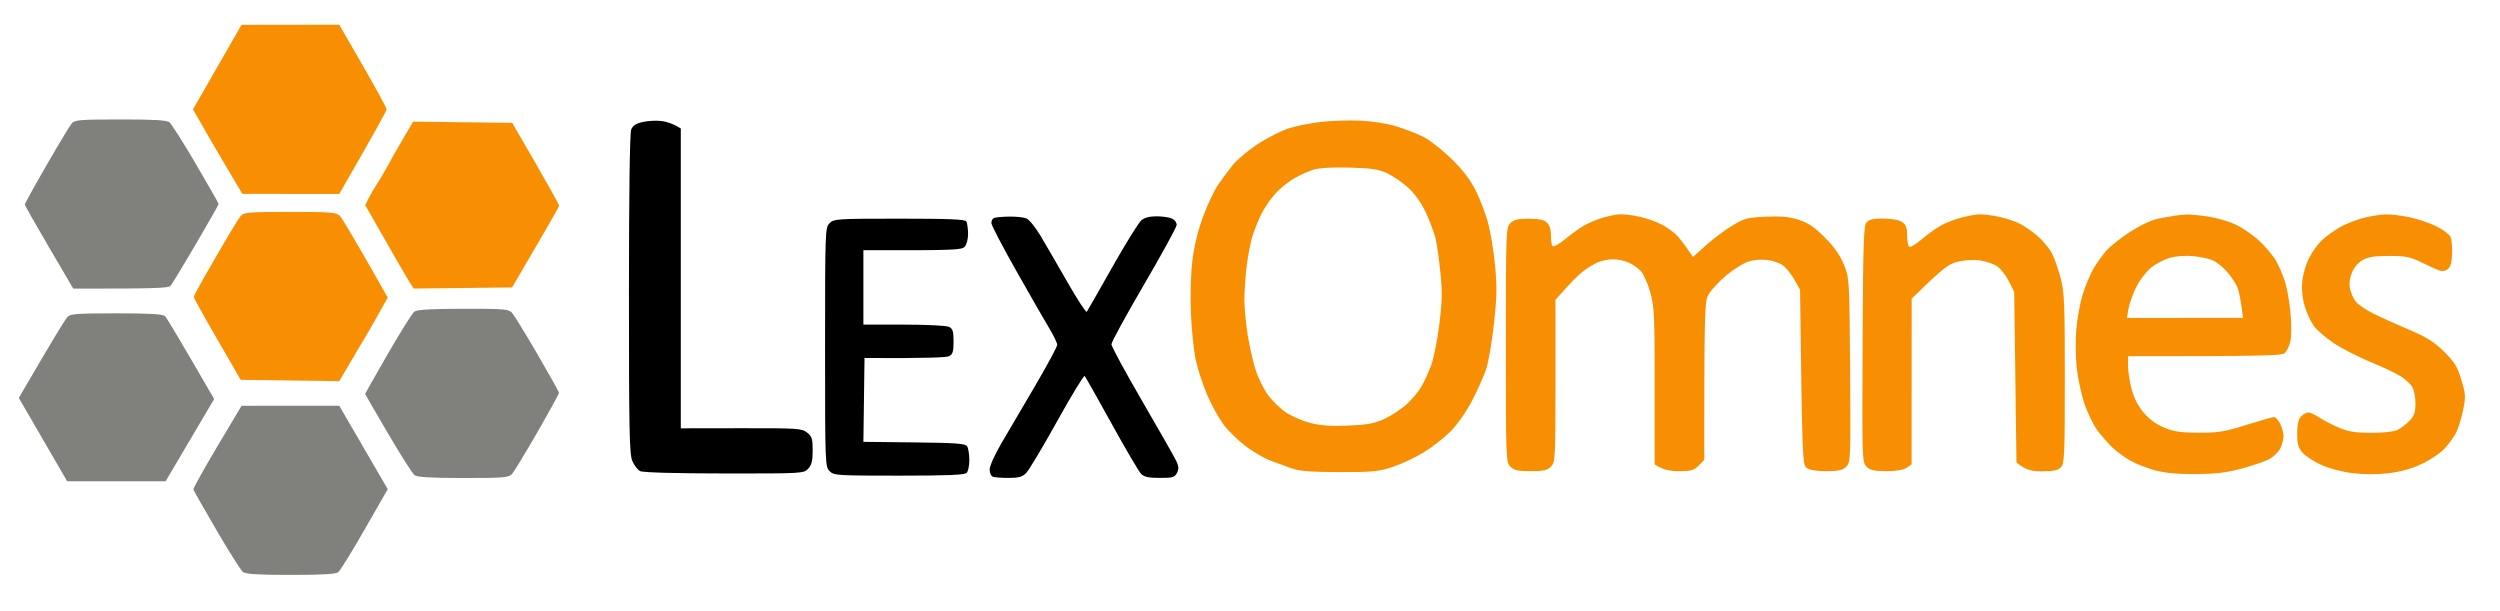
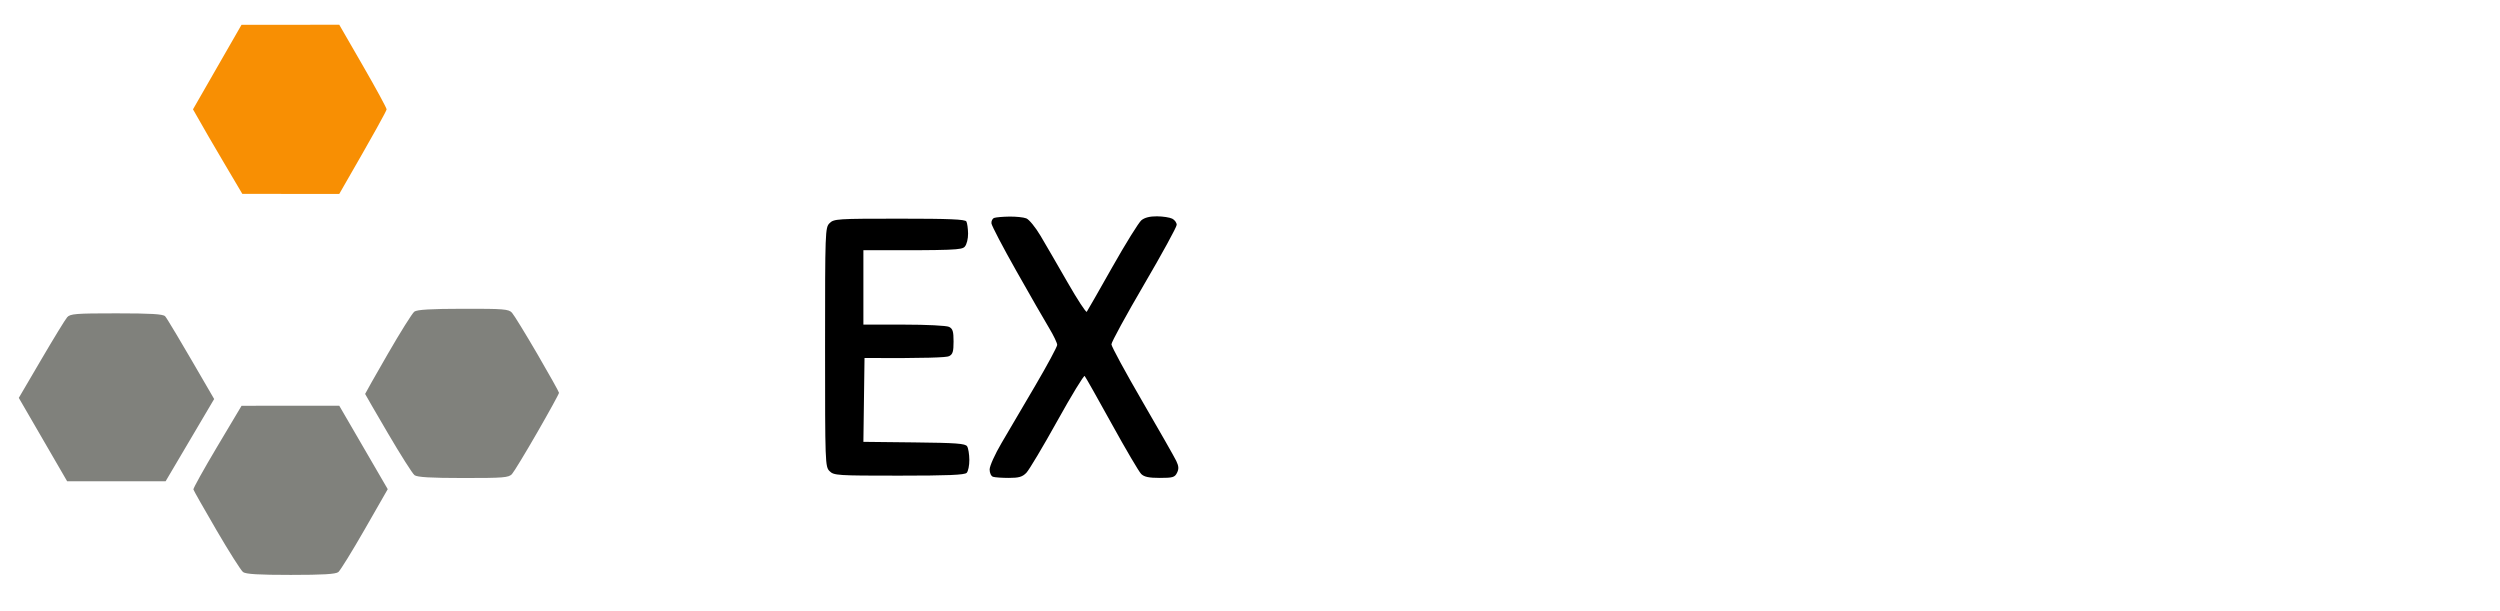
<svg xmlns="http://www.w3.org/2000/svg" version="1.2" baseProfile="tiny-ps" viewBox="0 0 1109 271" width="1109" height="271">
  <title>logo-lex</title>
  <style>
		tspan { white-space:pre }
		.shp0 { fill: #f88f03 } 
		.shp1 { fill: #80817c } 
		.shp2 { fill: #000000 } 
	</style>
  <g id="Background">
    <path id="Path 0" class="shp0" d="M96.37 29.75L85.61 48.5C89.97 56.25 94.89 64.69 99.37 72.26L107.5 86.01L150.5 86.02C166.78 57.79 171.5 49.1 171.5 48.5C171.5 47.9 166.78 39.21 161 29.19L150.5 10.98L107.14 11L96.37 29.75Z" />
-     <path id="Path 1" class="shp1" d="M31.81 54.75C31 55.71 25.98 64.04 20.67 73.25C15.35 82.46 11.01 90.34 11.02 90.75C11.04 91.16 15.88 99.72 21.77 109.76L32.5 128.03C69.46 128.08 74.78 127.78 75.65 126.79C76.28 126.08 81.35 117.74 86.9 108.25C92.46 98.76 97 90.78 97 90.5C97 90.22 92.45 82.24 86.89 72.75C81.33 63.26 76.04 54.93 75.14 54.23C73.94 53.31 68.12 52.97 53.4 52.98C35.5 53 33.13 53.19 31.81 54.75Z" />
-     <path id="Path 2" class="shp2" d="M285.25 54.09C282.11 54.76 280.74 55.65 280 57.5C279.37 59.08 279 85.83 279 130.5C279 190.94 279.21 201.5 280.5 204.5C281.32 206.43 282.9 208.45 284 209C285.22 209.61 299.82 210.01 321.25 210.03C355.99 210.06 356.53 210.03 358.5 207.93C360.04 206.28 360.5 204.41 360.5 199.81C360.5 194.61 360.17 193.57 358 191.87C355.66 190.04 353.81 189.92 328.75 189.96L302 190L302 57C298.51 54.82 295.7 53.96 293.5 53.68C291.3 53.4 287.59 53.58 285.25 54.09Z" />
-     <path id="Path 3" fill-rule="evenodd" class="shp0" d="M603.5 53.52C608.83 53.75 615.35 54.79 619.5 56.07C623.35 57.26 628.75 59.37 631.5 60.76C634.25 62.15 639.79 66.48 643.8 70.39C648.88 75.34 652.17 79.63 654.62 84.5C656.56 88.35 659.05 94.88 660.15 99C661.25 103.13 662.64 111.67 663.24 118C664.12 127.43 664.02 132.11 662.68 144C661.79 151.97 660.21 160.97 659.18 164C658.16 167.03 655.33 173.29 652.91 177.93C650.33 182.85 646.39 188.47 643.42 191.43C640.63 194.22 635.23 198.41 631.42 200.75C627.61 203.08 621.35 206 617.5 207.23C611.39 209.19 608.41 209.46 594 209.42C581.52 209.39 576.4 208.99 573 207.78C570.52 206.9 566.25 205.33 563.5 204.3C560.75 203.26 555.8 200.37 552.5 197.87C549.2 195.38 544.84 191.12 542.81 188.42C540.78 185.71 537.56 179.9 535.64 175.5C533.73 171.1 531.41 164.13 530.5 160C529.59 155.88 528.59 146.43 528.29 139C527.95 130.8 528.21 121.57 528.95 115.5C529.75 108.99 531.42 102.19 533.72 96C535.67 90.78 538.63 84.47 540.31 82C541.99 79.53 544.97 75.53 546.93 73.12C548.89 70.72 553.88 66.55 558 63.86C562.13 61.17 568.2 58.08 571.5 57C574.8 55.91 581.33 54.6 586 54.08C590.67 53.56 598.55 53.31 603.5 53.52ZM574 79.17C571.52 80.59 567.81 83.61 565.75 85.88C563.69 88.15 560.94 92.14 559.64 94.75C558.34 97.36 556.55 101.75 555.67 104.5C554.79 107.25 553.6 113.33 553.03 118C552.46 122.67 552 129.43 552 133C552.01 136.57 552.66 143.55 553.46 148.5C554.26 153.45 555.84 160.43 556.96 164C558.09 167.57 560.58 172.64 562.5 175.25C564.43 177.86 568.02 181.35 570.5 183C572.98 184.65 577.81 186.73 581.25 187.62C585.79 188.8 590.37 189.12 598 188.81C606.44 188.46 609.58 187.88 614 185.88C617.02 184.51 621.47 181.61 623.87 179.44C626.27 177.27 629.28 173.7 630.55 171.5C631.83 169.3 633.77 165.03 634.88 162C635.99 158.97 637.6 150.88 638.47 144C639.76 133.84 639.85 129.54 638.97 121C638.38 115.22 637.43 108.47 636.87 106C636.31 103.53 634.39 98.35 632.59 94.5C630.46 89.93 627.71 86.02 624.66 83.25C622.1 80.91 617.86 78.02 615.25 76.82C611.39 75.05 608.26 74.59 598.5 74.34C590.71 74.14 585.1 74.48 582.5 75.31C580.3 76.01 576.48 77.75 574 79.17ZM183.26 53.96L227.22 54.5L237.64 72.5C243.37 82.4 248.05 90.84 248.03 91.25C248.01 91.66 243.31 99.99 227.16 127.5L183.5 128L181.43 124.75C180.3 122.96 175.46 114.64 162 91L163.63 87.75C164.53 85.96 166.05 83.38 167 82C167.95 80.63 169.82 77.47 171.15 75C172.49 72.53 175.76 66.78 178.42 62.23L183.26 53.96ZM128.65 94C146.7 94 149.2 94.2 150.75 95.75C151.72 96.71 156.89 105.26 172 132L167.95 139.25C165.73 143.24 162.92 148.13 161.7 150.12C160.49 152.11 157.47 157.19 150.5 169.08L106.78 168.5L96.36 150.5C90.63 140.6 85.95 132.16 85.97 131.75C85.99 131.34 87.86 127.74 90.13 123.75C92.41 119.76 96.76 112.22 99.81 107C102.85 101.78 106.01 96.71 106.82 95.75C108.14 94.19 110.49 94 128.65 94ZM718.75 95.05C720.54 95.02 724.36 95.51 727.25 96.12C730.14 96.74 734.52 98.28 737 99.53C739.48 100.79 742.67 103.09 744.09 104.66C745.51 106.22 747.65 108.96 751 114L756.84 108.75C760.05 105.86 765.33 101.92 768.56 100C773.89 96.83 775.28 96.46 783.47 96.12C790.27 95.83 793.86 96.17 798 97.53C802.19 98.89 804.94 100.78 809.54 105.41C813.77 109.67 816.31 113.31 818 117.5C820.39 123.45 820.41 123.84 820.71 164.25C820.99 203.87 820.94 205.06 819 207C817.4 208.6 815.65 209 810.25 209.02C805.96 209.03 802.77 208.51 801.5 207.6C799.57 206.22 799.48 204.72 798.5 128.5L796 124.09C794.63 121.66 792.38 118.82 791 117.78C789.63 116.73 786.48 115.62 784 115.31C781.37 114.98 777.84 115.29 775.5 116.07C773.3 116.8 769.02 119.46 766 121.99C762.98 124.52 759.5 128.15 758.28 130.05C756.1 133.44 756.06 134.07 756 204L753.55 206.5C751.44 208.64 750.18 209 744.8 209.01C740.84 209.01 737.67 208.46 734 206L734 171.25C734.01 139.61 733.83 135.87 732.02 129.5C730.93 125.65 729.02 121.43 727.77 120.12C726.52 118.81 724.04 117.13 722.25 116.37C720.46 115.62 717.42 115 715.5 115C713.58 115 710.54 115.62 708.75 116.37C706.96 117.13 703.89 119.04 701.92 120.62C699.95 122.2 696.46 125.64 690 133L690 169C690 203.67 689.93 205.07 688 207C686.38 208.62 684.67 209 679 209C673.33 209 671.62 208.62 670 207C668.05 205.05 668 203.67 668 153C668 102.33 668.05 100.95 670 99C671.58 97.42 673.31 97.01 678.25 97.03C682.79 97.04 684.99 97.52 686.28 98.78C687.44 99.89 688.04 101.91 688 104.5C687.97 106.7 688.29 108.83 688.72 109.22C689.15 109.62 691.29 108.5 693.47 106.72C695.65 104.95 699.03 102.41 700.97 101.08C702.91 99.76 706.98 97.87 710 96.89C713.02 95.91 716.96 95.08 718.75 95.05ZM878 95.07C879.38 95.02 882.98 95.45 886 96.02C889.02 96.59 893.3 97.92 895.5 98.98C897.7 100.04 901.48 102.62 903.89 104.71C906.3 106.79 909.19 110.3 910.3 112.5C911.41 114.7 913.14 119.65 914.14 123.5C915.75 129.68 915.96 134.89 915.96 168C915.95 202.14 915.8 205.66 914.22 207.28C912.92 208.63 910.91 209.07 906 209.08C901.06 209.08 898.9 208.62 894.5 205.18L893.5 129.5L891 124.55C889.61 121.79 887.17 118.82 885.5 117.85C883.85 116.88 880.48 115.82 878 115.48C875.52 115.14 871.26 115.41 868.5 116.09C864.36 117.11 862.16 118.63 848.02 132.5L848 206L845.75 207.51C844.29 208.48 841.12 209.01 836.75 209.01C831.34 209 829.6 208.6 828 207C826.04 205.04 826.01 203.84 826.25 152.65C826.46 107.79 826.71 100.06 828 98.61C829.11 97.36 831.08 96.92 835.5 96.95C839.13 96.97 842.39 97.58 843.75 98.49C845.53 99.68 846 100.95 846 104.5C846 106.97 846.45 109.22 847 109.5C847.55 109.78 850.14 108.17 852.75 105.93C855.36 103.69 859.3 100.92 861.5 99.76C863.7 98.6 867.75 97.09 870.5 96.41C873.25 95.73 876.63 95.13 878 95.07ZM970 95.16C971.38 95.09 975.54 95.48 979.25 96.02C982.96 96.56 988.48 98.13 991.5 99.5C994.52 100.88 999.3 104.14 1002.11 106.75C1004.92 109.36 1008.26 113.3 1009.52 115.5C1010.78 117.7 1012.57 121.75 1013.5 124.5C1014.42 127.25 1015.56 133.55 1016.04 138.5C1016.54 143.78 1016.53 149.15 1015.99 151.5C1015.49 153.7 1014.28 156.07 1013.29 156.77C1011.93 157.73 1003.41 158.03 944 158L943.99 162.25C943.99 164.59 944.69 169.2 945.55 172.5C946.58 176.48 948.38 180.02 950.9 183C953.42 186 956.5 188.24 960.1 189.72C964.43 191.5 967.48 191.94 975.5 191.95C984.16 191.97 986.97 191.5 996.5 188.49C1002.55 186.58 1008.06 185.01 1008.75 185.01C1009.44 185 1010.67 186.35 1011.5 188C1012.33 189.65 1013 192.13 1013 193.5C1013 194.88 1012.33 197.35 1011.5 199C1010.67 200.65 1008.31 202.83 1006.25 203.86C1004.19 204.88 998.67 206.73 994 207.98C987.63 209.67 982.62 210.26 974 210.31C966.08 210.35 960.48 209.83 956 208.64C952.42 207.69 947.48 205.74 945 204.32C942.52 202.9 939 200.34 937.17 198.62C935.34 196.9 932.32 193.47 930.47 191C928.61 188.53 925.95 183.01 924.55 178.75C923.15 174.49 921.63 167.29 921.18 162.75C920.72 158.21 920.67 150.68 921.05 146C921.43 141.32 922.73 134.35 923.92 130.5C925.12 126.65 927.3 121.47 928.76 119C930.23 116.53 932.8 112.96 934.47 111.07C936.13 109.19 940.88 105.46 945 102.8C949.59 99.83 954.44 97.57 957.5 96.98C960.25 96.44 963.63 95.84 965 95.64C966.38 95.44 968.63 95.22 970 95.16ZM954.38 118.6C952.25 120.3 949.27 124.13 947.76 127.1C946.26 130.07 944.69 134.42 944.26 136.77L943.5 141.04L995 141C994.02 132.86 993.2 129.15 992.54 127.5C991.88 125.85 989.8 122.74 987.92 120.59C986.04 118.44 983.15 116.12 981.5 115.44C979.85 114.75 976.02 113.94 973 113.62C969.88 113.3 965.5 113.58 962.88 114.28C960.34 114.95 956.51 116.89 954.38 118.6ZM1058.5 95.1C1060.7 95.06 1065.42 95.65 1069 96.4C1072.58 97.14 1077.86 98.94 1080.75 100.38C1083.64 101.82 1086.45 103.9 1087 105C1087.55 106.1 1087.89 109.54 1087.75 112.63C1087.56 116.98 1087.04 118.57 1085.5 119.6C1083.74 120.78 1082.59 120.49 1076 117.25C1069.17 113.89 1067.74 113.56 1060 113.53C1053.76 113.51 1050.63 113.97 1048.25 115.25C1046.31 116.3 1044.35 118.51 1043.4 120.75C1042.4 123.07 1042.02 125.74 1042.4 127.75C1042.73 129.54 1043.79 132.11 1044.75 133.48C1045.71 134.84 1049.2 137.3 1052.5 138.95C1055.8 140.6 1063 143.86 1068.5 146.19C1076.46 149.56 1079.65 151.56 1084.13 155.96C1088.89 160.65 1090.08 162.58 1091.86 168.5C1093.81 174.97 1093.87 176 1092.61 182C1091.87 185.57 1090.52 189.96 1089.63 191.75C1088.73 193.54 1086.49 196.69 1084.64 198.75C1082.74 200.86 1078.26 203.92 1074.39 205.74C1069.69 207.96 1064.96 209.29 1059.5 209.92C1054.4 210.52 1048.6 210.5 1043.5 209.87C1038.81 209.29 1033.06 207.77 1029.6 206.19C1026.35 204.71 1022.64 202.26 1021.35 200.75C1019.47 198.54 1019.01 196.86 1019.03 192.25C1019.04 188.19 1019.56 185.98 1020.78 184.72C1021.72 183.74 1023.17 182.95 1024 182.96C1024.83 182.98 1027.08 184.03 1029 185.31C1030.92 186.58 1034.86 188.61 1037.75 189.81C1041.83 191.51 1045.01 192 1052 192C1057.76 192 1061.99 191.49 1063.75 190.6C1065.26 189.82 1067.63 187.98 1069 186.51C1070.94 184.43 1071.5 182.77 1071.5 179.07C1071.5 176.45 1070.92 173.23 1070.21 171.9C1069.5 170.58 1067.25 168.42 1065.21 167.09C1063.17 165.76 1057 162.82 1051.5 160.55C1046 158.28 1038.69 154.53 1035.25 152.21C1031.81 149.9 1027.89 146.54 1026.54 144.75C1025.19 142.96 1023.34 139.03 1022.43 136C1021.36 132.46 1020.94 128.54 1021.26 125C1021.52 121.96 1022.88 117.26 1024.28 114.5C1025.68 111.75 1028.32 108.11 1030.16 106.41C1032 104.71 1035.64 102.13 1038.25 100.66C1040.86 99.2 1045.59 97.36 1048.75 96.58C1051.91 95.8 1056.3 95.14 1058.5 95.1Z" />
    <path id="Path 4" class="shp2" d="M441.05 96.66C440.25 96.94 439.69 98.03 439.8 99.08C439.91 100.14 444.89 109.66 450.88 120.25C456.86 130.84 463.38 142.2 465.38 145.5C467.37 148.8 468.99 152.18 468.97 153C468.96 153.82 464.6 161.93 459.28 171C453.96 180.07 447.22 191.55 444.3 196.5C441.36 201.5 439 206.72 439 208.25C439 209.8 439.65 211.22 440.5 211.5C441.32 211.78 444.5 212 447.55 212C452 212 453.52 211.55 455.3 209.73C456.51 208.48 462.68 198.14 469 186.76C475.32 175.38 480.8 166.39 481.16 166.79C481.53 167.18 486.92 176.72 493.14 188C499.36 199.28 505.25 209.29 506.23 210.25C507.55 211.56 509.65 212 514.5 212C520.24 212 521.13 211.74 522.12 209.75C522.98 208.02 522.91 206.81 521.81 204.5C521.03 202.85 514.24 190.93 506.72 178C499.21 165.07 493.05 153.71 493.03 152.75C493.01 151.79 499.52 139.86 507.48 126.25C515.45 112.64 521.97 100.71 521.98 99.75C521.99 98.79 521.1 97.55 520 97C518.9 96.45 515.86 95.98 513.25 95.96C510.11 95.93 507.76 96.52 506.32 97.71C505.13 98.69 499.32 108.05 493.41 118.5C487.51 128.95 482.42 137.86 482.09 138.3C481.77 138.75 477.94 132.9 473.59 125.3C469.24 117.71 463.84 108.4 461.59 104.61C459.33 100.8 456.49 97.33 455.25 96.86C454.01 96.38 450.64 96.04 447.75 96.08C444.86 96.12 441.85 96.38 441.05 96.66ZM368 99C366.05 100.95 366 102.33 366 154C366 205.67 366.05 207.05 368 209C369.91 210.91 371.33 211 398.8 211C420.52 211 427.9 210.69 428.82 209.75C429.49 209.06 430.02 206.47 430 204C429.98 201.53 429.54 198.82 429.02 198C428.23 196.75 424.29 196.46 405.54 196.25L383 196L383.5 158.82C411.28 158.96 419.87 158.57 421 158C422.64 157.18 423 156 423 151.5C423 147 422.64 145.82 421 145C419.89 144.44 411 144 401 144L383 144L383 111C423.99 111.08 426.67 110.89 428 109.39C428.84 108.44 429.47 105.9 429.44 103.6C429.4 101.34 429.06 98.94 428.69 98.25C428.16 97.29 421.17 97 399 97C371.33 97 369.91 97.09 368 99Z" />
    <path id="Path 5" class="shp1" d="M183.79 138.25C182.87 138.94 177.58 147.38 172.03 157C166.48 166.63 161.95 174.61 161.97 174.75C161.99 174.89 166.55 182.76 172.11 192.25C177.67 201.74 182.96 210.07 183.86 210.77C185.06 211.69 190.91 212.04 205.5 212.05C223.43 212.06 225.67 211.88 227.12 210.28C228.01 209.3 233.07 200.96 238.37 191.75C243.67 182.54 247.99 174.66 247.98 174.25C247.96 173.84 243.62 166.07 238.34 157C233.05 147.93 228 139.7 227.11 138.72C225.67 137.12 223.44 136.94 205.47 136.97C191.05 136.99 184.98 137.35 183.79 138.25ZM29.78 140.75C28.94 141.71 23.78 150.15 18.3 159.5L8.34 176.5L29.79 213.5L73.46 213.5L95 177C79.11 149.55 73.94 141 73.25 140.29C72.31 139.32 66.95 139 51.65 139C33.51 139 31.13 139.19 29.78 140.75ZM96.36 198.12C90.43 208.08 85.67 216.63 85.79 217.12C85.9 217.6 90.53 225.76 96.07 235.25C101.61 244.74 106.89 253.07 107.82 253.77C109.04 254.69 114.81 255.03 129 255.03C143.24 255.03 148.93 254.69 150.08 253.77C150.95 253.07 156.24 244.51 161.83 234.75L172 217L150.5 179.99L107.16 180L96.36 198.12Z" />
  </g>
</svg>